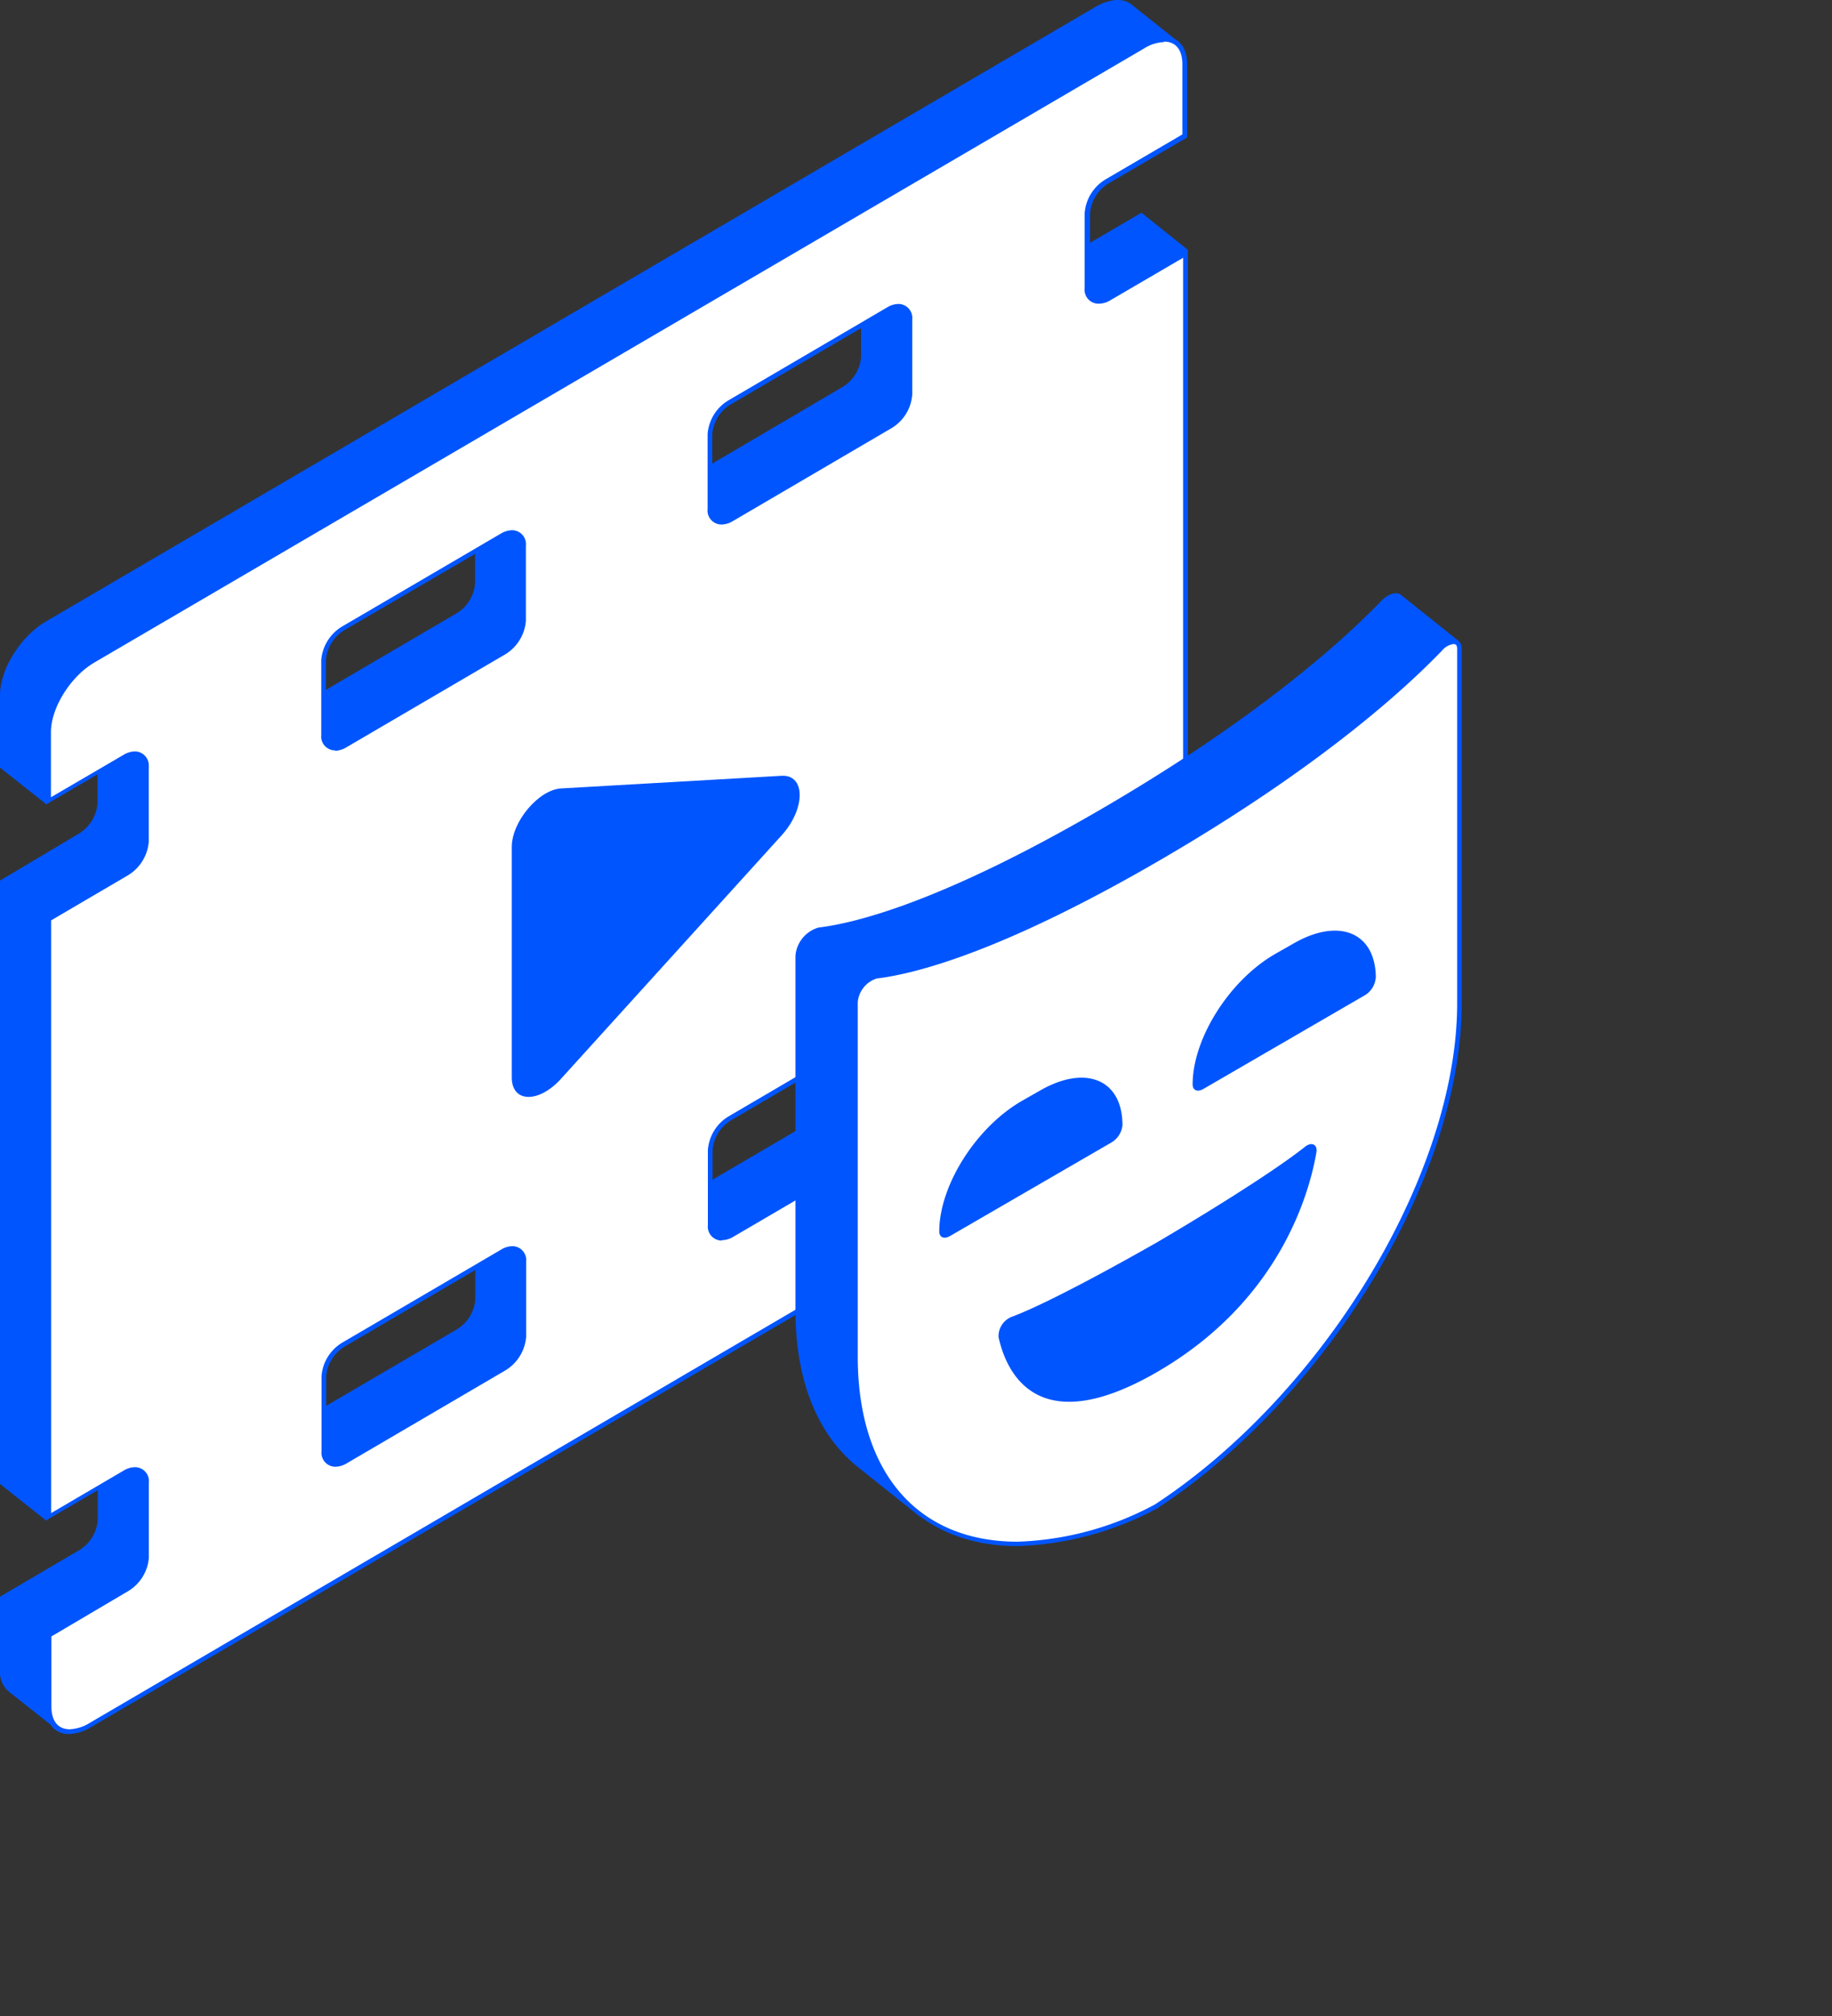
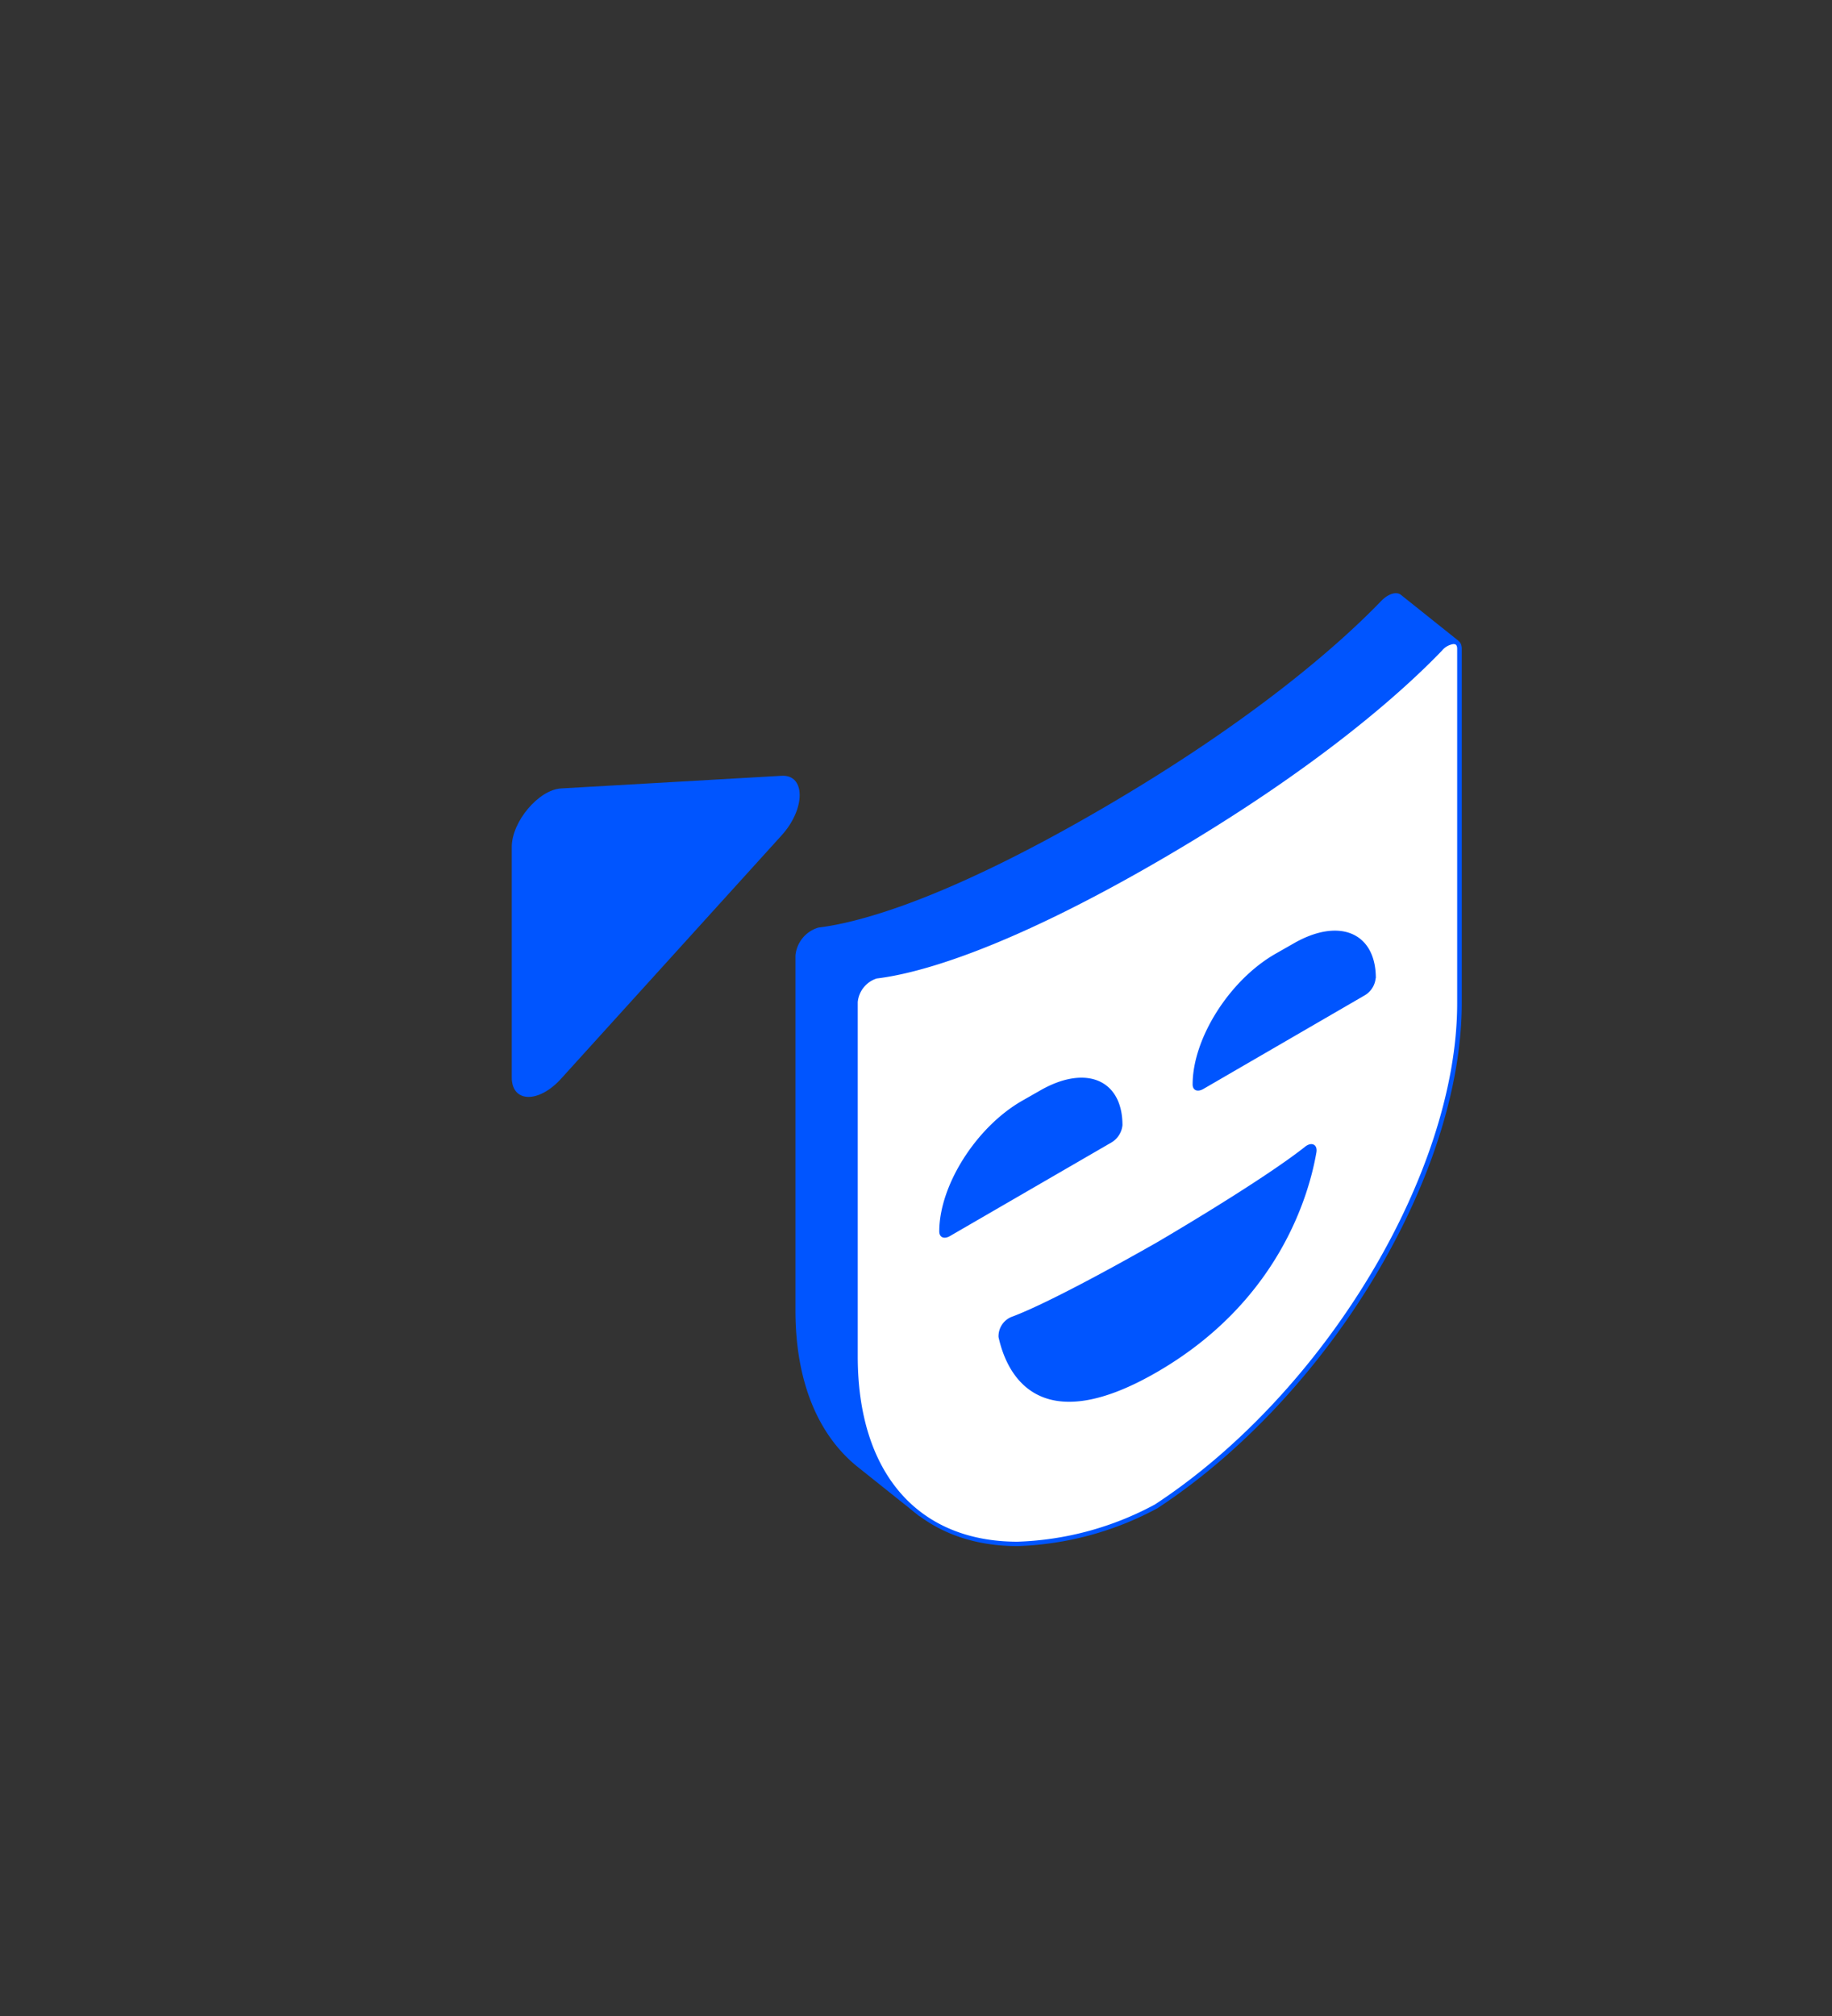
<svg xmlns="http://www.w3.org/2000/svg" id="Слой_1" data-name="Слой 1" viewBox="0 0 200 220">
  <rect x="0" y="0" width="200" height="220" fill="#333333" stroke="none" />
  <defs>
    <style>.cls-1{fill:#05f;}.cls-2{fill:#fff;}</style>
  </defs>
  <title>Монтажная область 40 копия 6</title>
-   <path class="cls-1" d="M129.63,105.39l-5-4-8.68,5.07c-1.1.65-2,.25-2-.88v-8.2a4.24,4.24,0,0,1,2-3.22l8.67-5.07V31.69l5.05-4.43-5.06-4.05-8.67,5.08c-1.1.64-2,.25-2-.88v-8.2a4.24,4.24,0,0,1,2-3.22l8.68-5.08v-4l4-2.37L123.75.67h0c-.89-.89-2.43-.93-4.19.1L5,67.83c-2.75,1.61-5,5.21-5,8v7.94l5.06,4,2-8.2,1.58-.92c1.1-.64,2-.25,2,.88v8.2a4.24,4.24,0,0,1-2,3.22L0,96.1l0,65.84,5.05,4,3.8-9.2c1-.51,1.82-.11,1.82,1v8.19a4.21,4.21,0,0,1-2,3.22L0,174.24v7.93a2.86,2.86,0,0,0,1.25,2.66h0l5.06,4,2.4-4-.9-2.1L119.6,117.32a11,11,0,0,0,4.8-6.62l1.68,1.76ZM30.52,68a4.24,4.24,0,0,1,2-3.22L49.86,54.63c1.1-.65,2-.25,2,.88v8.2a4.19,4.19,0,0,1-2,3.21L32.51,77.08c-1.1.64-2,.25-2-.88Zm19.37,77.06L32.54,155.21c-1.1.65-2,.25-2-.88v-8.2a4.25,4.25,0,0,1,2-3.22l17.35-10.15c1.1-.64,2-.25,2,.88v8.2A4.24,4.24,0,0,1,49.89,145.06ZM72.7,43.31a4.24,4.24,0,0,1,2-3.22L92,29.94c1.1-.64,2-.25,2,.88V39a4.22,4.22,0,0,1-2,3.22L74.69,52.39c-1.1.65-2,.25-2-.88Zm19.37,77.06L74.72,130.53c-1.1.64-2,.24-2-.89v-8.2a4.22,4.22,0,0,1,2-3.21l17.35-10.16c1.1-.64,2-.25,2,.89v8.19A4.21,4.21,0,0,1,92.07,120.37Z" />
-   <path class="cls-2" d="M7.61,189c-1.42,0-2.27-1-2.27-2.73v-7.8l8.55-5A4.45,4.45,0,0,0,16,170v-8.2a1.27,1.27,0,0,0-1.26-1.44,2.19,2.19,0,0,0-1.11.34l-8.3,4.86,0-65.26,8.55-5A4.45,4.45,0,0,0,16,91.85V83.66c0-.88-.5-1.45-1.26-1.45a2.18,2.18,0,0,0-1.11.35l-8.3,4.86V79.91c0-2.74,2.18-6.25,4.86-7.82L124.74,5a4.81,4.81,0,0,1,2.34-.74c1.42,0,2.27,1,2.27,2.73v7.79l-8.55,5a4.42,4.42,0,0,0-2.12,3.43v8.2A1.27,1.27,0,0,0,120,32.89a2.32,2.32,0,0,0,1.11-.34l8.3-4.86,0,65.26-8.55,5a4.44,4.44,0,0,0-2.12,3.43v8.2A1.27,1.27,0,0,0,120,111a2.16,2.16,0,0,0,1.11-.34l8.3-4.86v7.5c0,2.75-2.17,6.26-4.85,7.83L10,188.21A4.85,4.85,0,0,1,7.61,189Zm48.31-52.71a2.24,2.24,0,0,0-1.11.35L37.46,146.74a4.45,4.45,0,0,0-2.11,3.43v8.2a1.27,1.27,0,0,0,1.26,1.44,2.19,2.19,0,0,0,1.11-.34l17.35-10.15a4.45,4.45,0,0,0,2.12-3.44v-8.19A1.28,1.28,0,0,0,55.92,136.24ZM98.1,111.56a2.32,2.32,0,0,0-1.11.34L79.64,122.05a4.47,4.47,0,0,0-2.11,3.44v8.2a1.27,1.27,0,0,0,1.26,1.44,2.21,2.21,0,0,0,1.11-.35l17.35-10.15a4.42,4.42,0,0,0,2.12-3.43V113A1.27,1.27,0,0,0,98.1,111.56ZM55.9,58.11a2.29,2.29,0,0,0-1.11.34L37.44,68.61A4.42,4.42,0,0,0,35.32,72v8.2c0,.88.5,1.44,1.26,1.44a2.26,2.26,0,0,0,1.11-.34L55,71.18a4.42,4.42,0,0,0,2.12-3.43v-8.2A1.28,1.28,0,0,0,55.9,58.11ZM98.08,33.42a2.21,2.21,0,0,0-1.11.35L79.62,43.92a4.44,4.44,0,0,0-2.12,3.43v8.2A1.28,1.28,0,0,0,78.76,57a2.18,2.18,0,0,0,1.11-.35L97.22,46.5a4.45,4.45,0,0,0,2.12-3.43v-8.2A1.28,1.28,0,0,0,98.08,33.42Z" />
-   <path class="cls-1" d="M127.08,4.54c1.28,0,2,.9,2,2.48v7.65l-8.43,4.93a4.74,4.74,0,0,0-2.24,3.65v8.2A1.52,1.52,0,0,0,120,33.14a2.44,2.44,0,0,0,1.23-.38l7.93-4.63,0,64.67-8.43,4.94a4.68,4.68,0,0,0-2.24,3.64v8.2a1.52,1.52,0,0,0,1.51,1.69,2.45,2.45,0,0,0,1.24-.37l7.92-4.64v7.06c0,2.67-2.12,6.09-4.73,7.61L9.82,188a4.55,4.55,0,0,1-2.21.71c-1.28,0-2-.91-2-2.48v-7.65L14,173.63A4.68,4.68,0,0,0,16.25,170v-8.2a1.52,1.52,0,0,0-1.51-1.69,2.48,2.48,0,0,0-1.24.37l-7.92,4.64,0-64.68L14,95.5a4.72,4.72,0,0,0,2.24-3.65V83.66A1.53,1.53,0,0,0,14.72,82a2.47,2.47,0,0,0-1.24.38L5.56,87V79.91c0-2.66,2.13-6.08,4.74-7.61l114.58-67a4.42,4.42,0,0,1,2.21-.71M78.76,57.24A2.45,2.45,0,0,0,80,56.87L97.35,46.71a4.68,4.68,0,0,0,2.24-3.65V34.87a1.53,1.53,0,0,0-1.51-1.7,2.5,2.5,0,0,0-1.24.38L79.49,43.71a4.7,4.7,0,0,0-2.24,3.64v8.2a1.52,1.52,0,0,0,1.51,1.69M36.58,81.93a2.47,2.47,0,0,0,1.24-.38L55.17,71.4a4.71,4.71,0,0,0,2.24-3.65v-8.2a1.52,1.52,0,0,0-1.51-1.69,2.5,2.5,0,0,0-1.24.38L37.31,68.39A4.74,4.74,0,0,0,35.07,72v8.2a1.52,1.52,0,0,0,1.51,1.69m42.21,53.45A2.5,2.5,0,0,0,80,135l17.35-10.15a4.74,4.74,0,0,0,2.24-3.65V113a1.52,1.52,0,0,0-1.51-1.69,2.45,2.45,0,0,0-1.23.37L79.52,121.84a4.69,4.69,0,0,0-2.24,3.65v8.2a1.52,1.52,0,0,0,1.51,1.69M36.61,160.06a2.48,2.48,0,0,0,1.24-.37L55.2,149.53a4.72,4.72,0,0,0,2.24-3.65v-8.19a1.52,1.52,0,0,0-1.51-1.7,2.47,2.47,0,0,0-1.23.38L37.34,146.53a4.68,4.68,0,0,0-2.24,3.64v8.2a1.52,1.52,0,0,0,1.51,1.69M127.08,4a5,5,0,0,0-2.47.77L10,71.87c-2.76,1.61-5,5.21-5,8v7.94l8.67-5.08a2,2,0,0,1,1-.31c.6,0,1,.43,1,1.2v8.19a4.21,4.21,0,0,1-2,3.22l-8.68,5.08,0,65.83,8.68-5.07a2,2,0,0,1,1-.31c.6,0,1,.42,1,1.19V170a4.21,4.21,0,0,1-2,3.21l-8.67,5.08v7.94c0,1.91,1,3,2.52,3a4.91,4.91,0,0,0,2.46-.78l114.58-67c2.76-1.62,5-5.22,5-8.05v-7.93L121,110.47a2.1,2.1,0,0,1-1,.3c-.6,0-1-.42-1-1.19v-8.2a4.21,4.21,0,0,1,2-3.21l8.68-5.08,0-65.83-8.68,5.07a2,2,0,0,1-1,.31c-.61,0-1-.43-1-1.19v-8.2a4.25,4.25,0,0,1,2-3.22L129.6,15V7c0-1.91-1-3-2.52-3ZM78.76,56.74c-.6,0-1-.42-1-1.19v-8.2a4.21,4.21,0,0,1,2-3.21L97.09,34a2,2,0,0,1,1-.31c.6,0,1,.43,1,1.2v8.2a4.21,4.21,0,0,1-2,3.21L79.75,56.44a2,2,0,0,1-1,.3ZM36.58,81.43c-.6,0-1-.43-1-1.19V72a4.24,4.24,0,0,1,2-3.22L54.91,58.67a2,2,0,0,1,1-.31c.6,0,1,.43,1,1.19v8.2a4.24,4.24,0,0,1-2,3.22L37.57,81.12a2,2,0,0,1-1,.31Zm42.21,53.45c-.6,0-1-.43-1-1.19v-8.2a4.21,4.21,0,0,1,2-3.22l17.35-10.15a2,2,0,0,1,1-.31c.61,0,1,.43,1,1.19v8.2a4.22,4.22,0,0,1-2,3.21L79.77,134.57a2,2,0,0,1-1,.31ZM36.61,159.56c-.6,0-1-.42-1-1.19v-8.2a4.21,4.21,0,0,1,2-3.21L54.94,136.8a2,2,0,0,1,1-.31c.61,0,1,.43,1,1.2v8.19a4.19,4.19,0,0,1-2,3.22L37.59,159.25a2,2,0,0,1-1,.31Z" />
  <path class="cls-1" d="M55.87,117.58V92.42c0-2.76,2.94-6.24,5.38-6.38l24.07-1.38c2.64-.16,2.64,3.61,0,6.51L61.25,117.72C58.81,120.42,55.87,120.35,55.87,117.58Z" />
  <path class="cls-1" d="M152.91,64.89v0c-.48-.34-1.34-.12-2.14.71-4.07,4.22-13.45,12.77-30.71,22.79s-26.63,12.34-30.7,12.83a3.51,3.51,0,0,0-2.52,3.06V143c0,7.74,2.45,13.49,6.62,16.94h0l6.94,5.54.56-2.12c5.38,1,12-.16,19.11-3.78,18.58-12.18,33.22-36.19,33.22-55.13V76.15c2.48-2.52,5.92-6.23,5.92-6.23Z" />
-   <polygon class="cls-1" points="120.06 159.56 120.05 159.56 120.05 159.57 120.06 159.56" />
  <path class="cls-2" d="M111.08,168.49c-10.91,0-17.69-7.84-17.69-20.47V109.34a3.25,3.25,0,0,1,2.29-2.8c4.08-.5,13.5-2.83,30.8-12.87s26.7-18.61,30.76-22.84A2.25,2.25,0,0,1,158.7,70c.52,0,.63.41.63.76v38.68c0,18.62-14.54,42.75-33.11,54.92a34,34,0,0,1-15.14,4.09Z" />
  <path class="cls-1" d="M158.7,70.29c.11,0,.38,0,.38.51v38.68c0,18.54-14.48,42.56-33,54.7a33.87,33.87,0,0,1-15,4.06c-10.92,0-17.44-7.56-17.44-20.22V109.35a3,3,0,0,1,2.07-2.57c4.1-.49,13.56-2.83,30.9-12.9S153.35,75.24,157.42,71a2,2,0,0,1,1.28-.72m0-.5a2.51,2.51,0,0,0-1.64.87c-4.07,4.23-13.44,12.78-30.7,22.79s-26.63,12.34-30.71,12.84a3.49,3.49,0,0,0-2.51,3.06V148c0,13.29,7.22,20.72,17.94,20.72a34.51,34.51,0,0,0,15.28-4.13c18.58-12.18,33.22-36.2,33.22-55.13V70.8c0-.67-.36-1-.88-1Z" />
  <path class="cls-1" d="M103.72,134.88c-.65.38-1.18.16-1.18-.5h0c0-5,4-11.34,9-14.23l2-1.14c5-2.88,9-1.19,9,3.78h0a2.48,2.48,0,0,1-1.18,1.87Z" />
  <path class="cls-1" d="M143.71,125.77c-.81,4.66-4.12,16.25-17.35,23.93s-16.54-.08-17.35-3.79a2.28,2.28,0,0,1,1.39-2.19c4.84-1.78,16-8.2,16-8.2s11.12-6.49,16-10.32C143.14,124.55,143.87,124.86,143.71,125.77Z" />
  <path class="cls-1" d="M150.18,106.75a2.44,2.44,0,0,1-1.18,1.86l-17.62,10.22c-.65.38-1.18.16-1.18-.49h0c0-5,4-11.35,9-14.23l2-1.14c5-2.89,9-1.2,9,3.78Z" />
  <polygon class="cls-2" points="126.37 164.6 126.36 164.61 126.35 164.61 126.37 164.6" />
  <polygon class="cls-1" points="126.37 164.6 126.36 164.61 126.35 164.61 126.37 164.6 126.37 164.6" />
</svg>